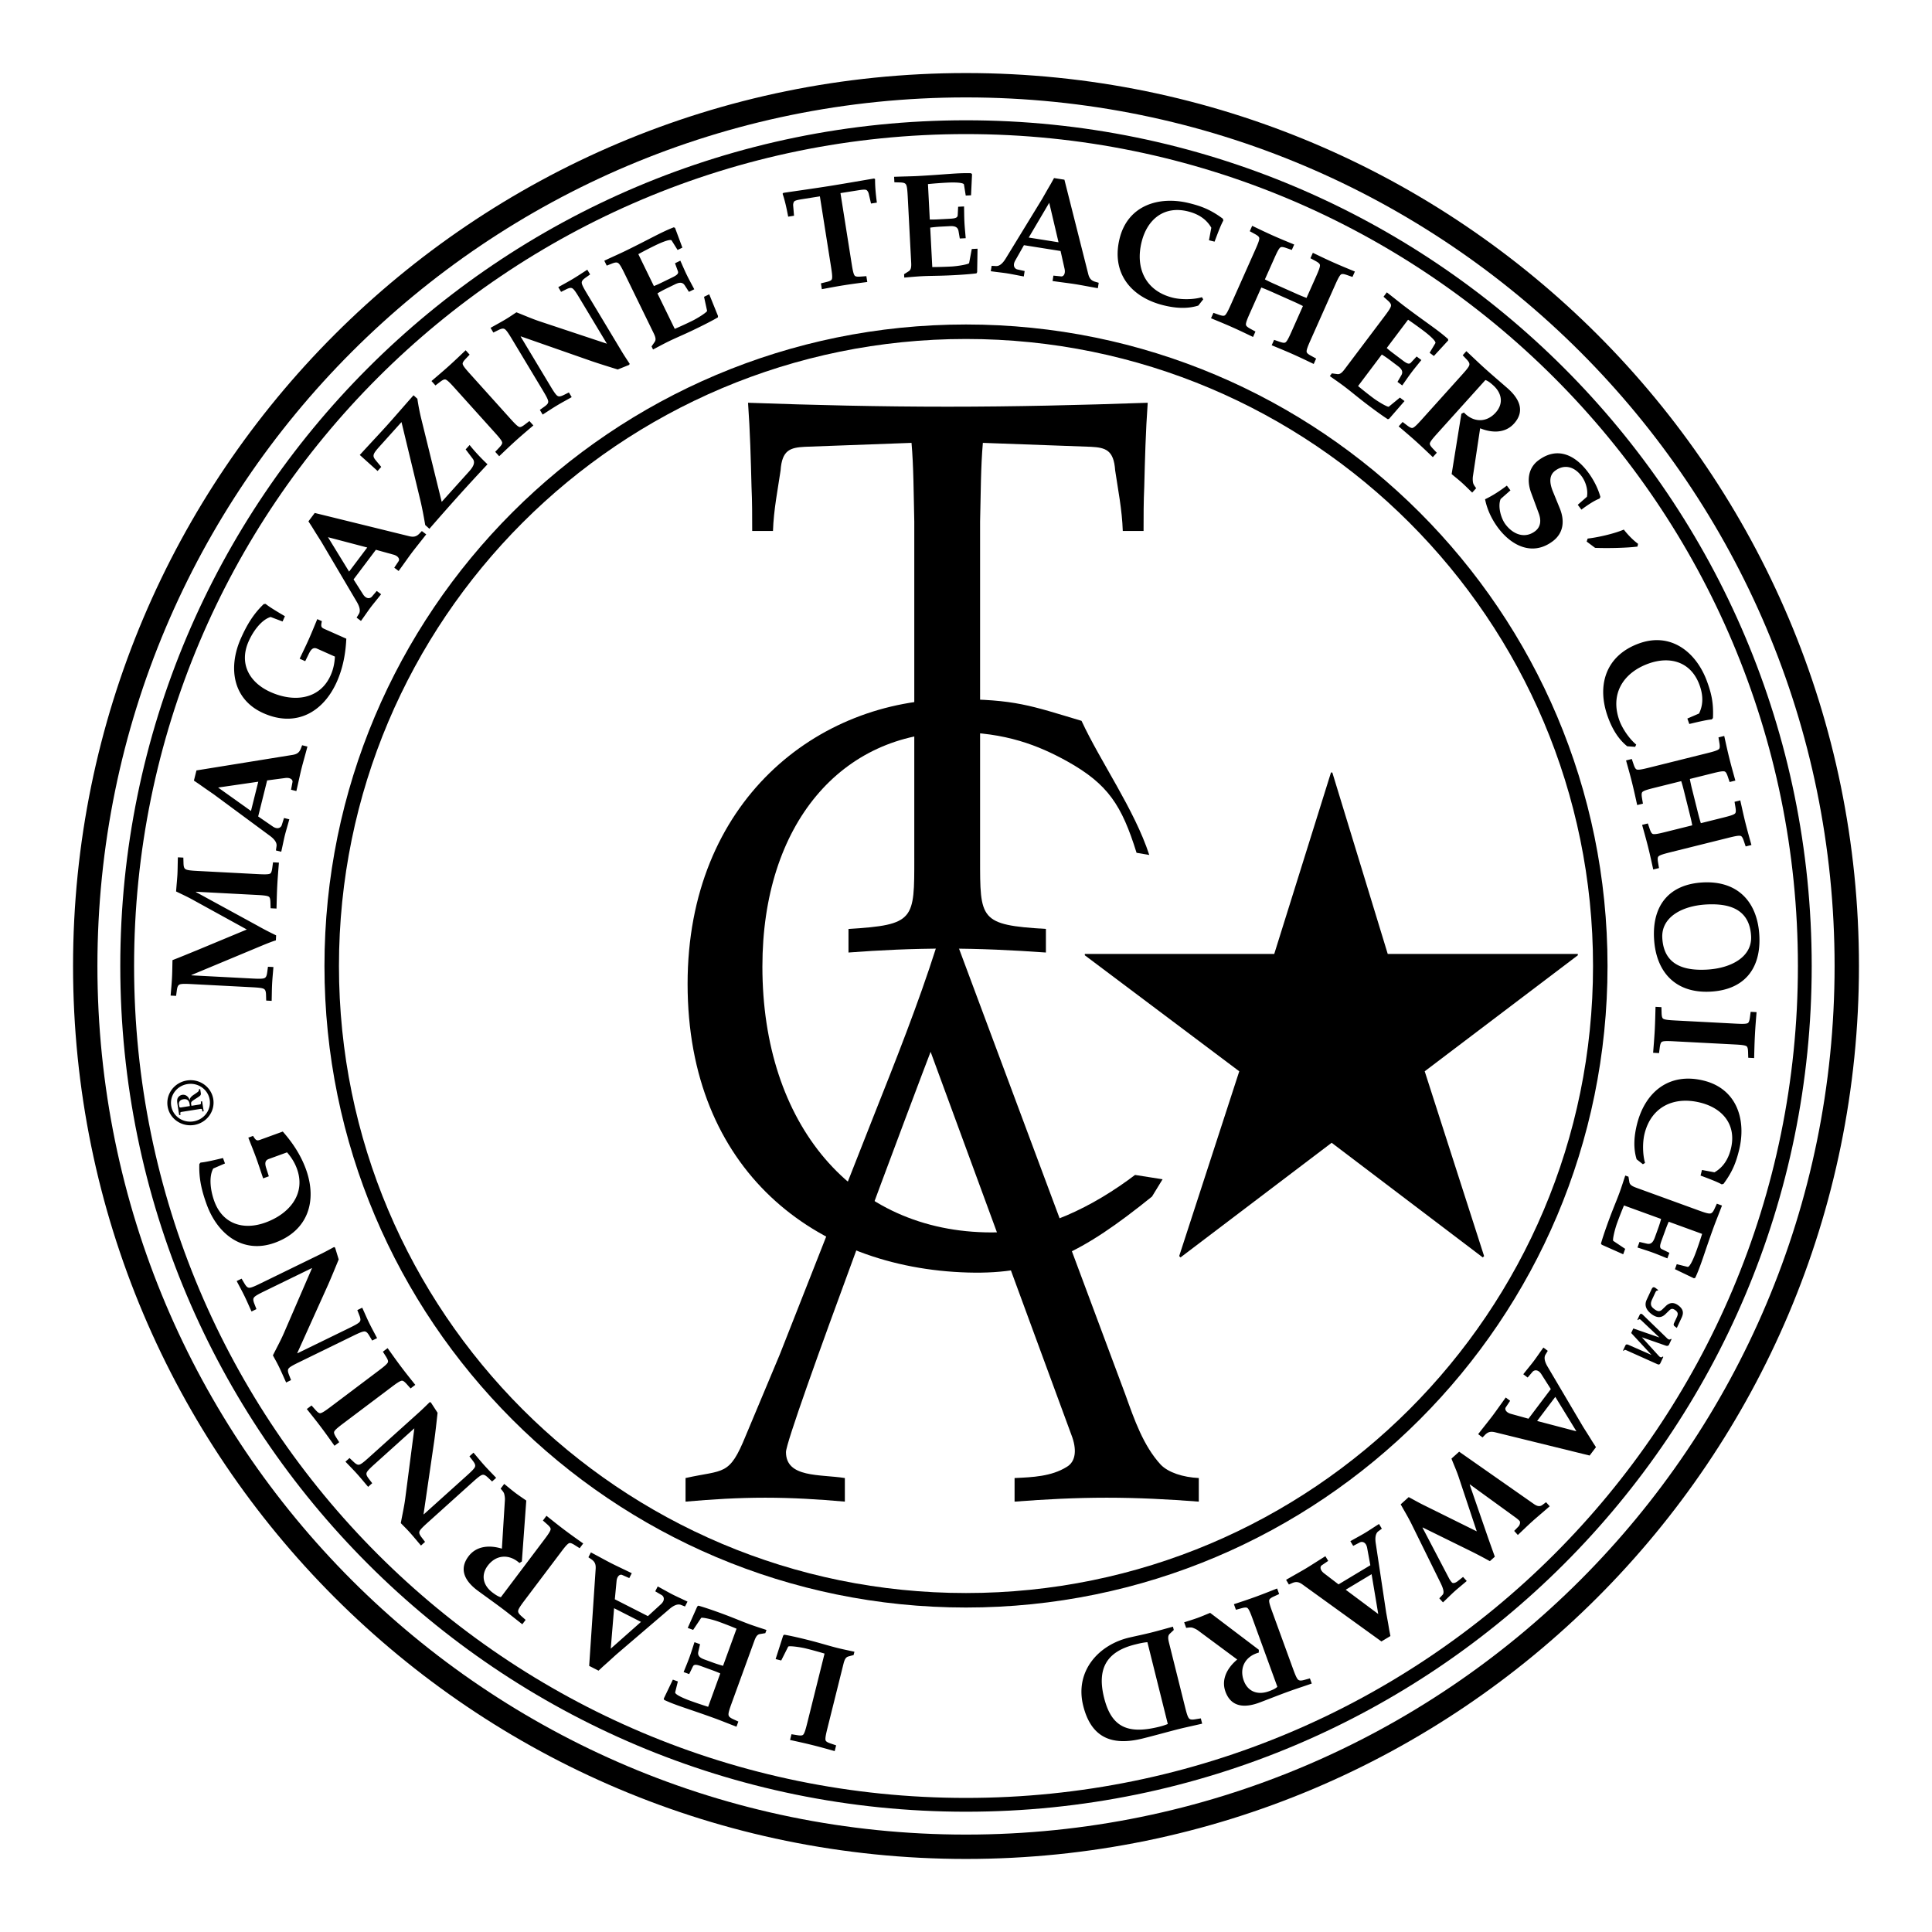
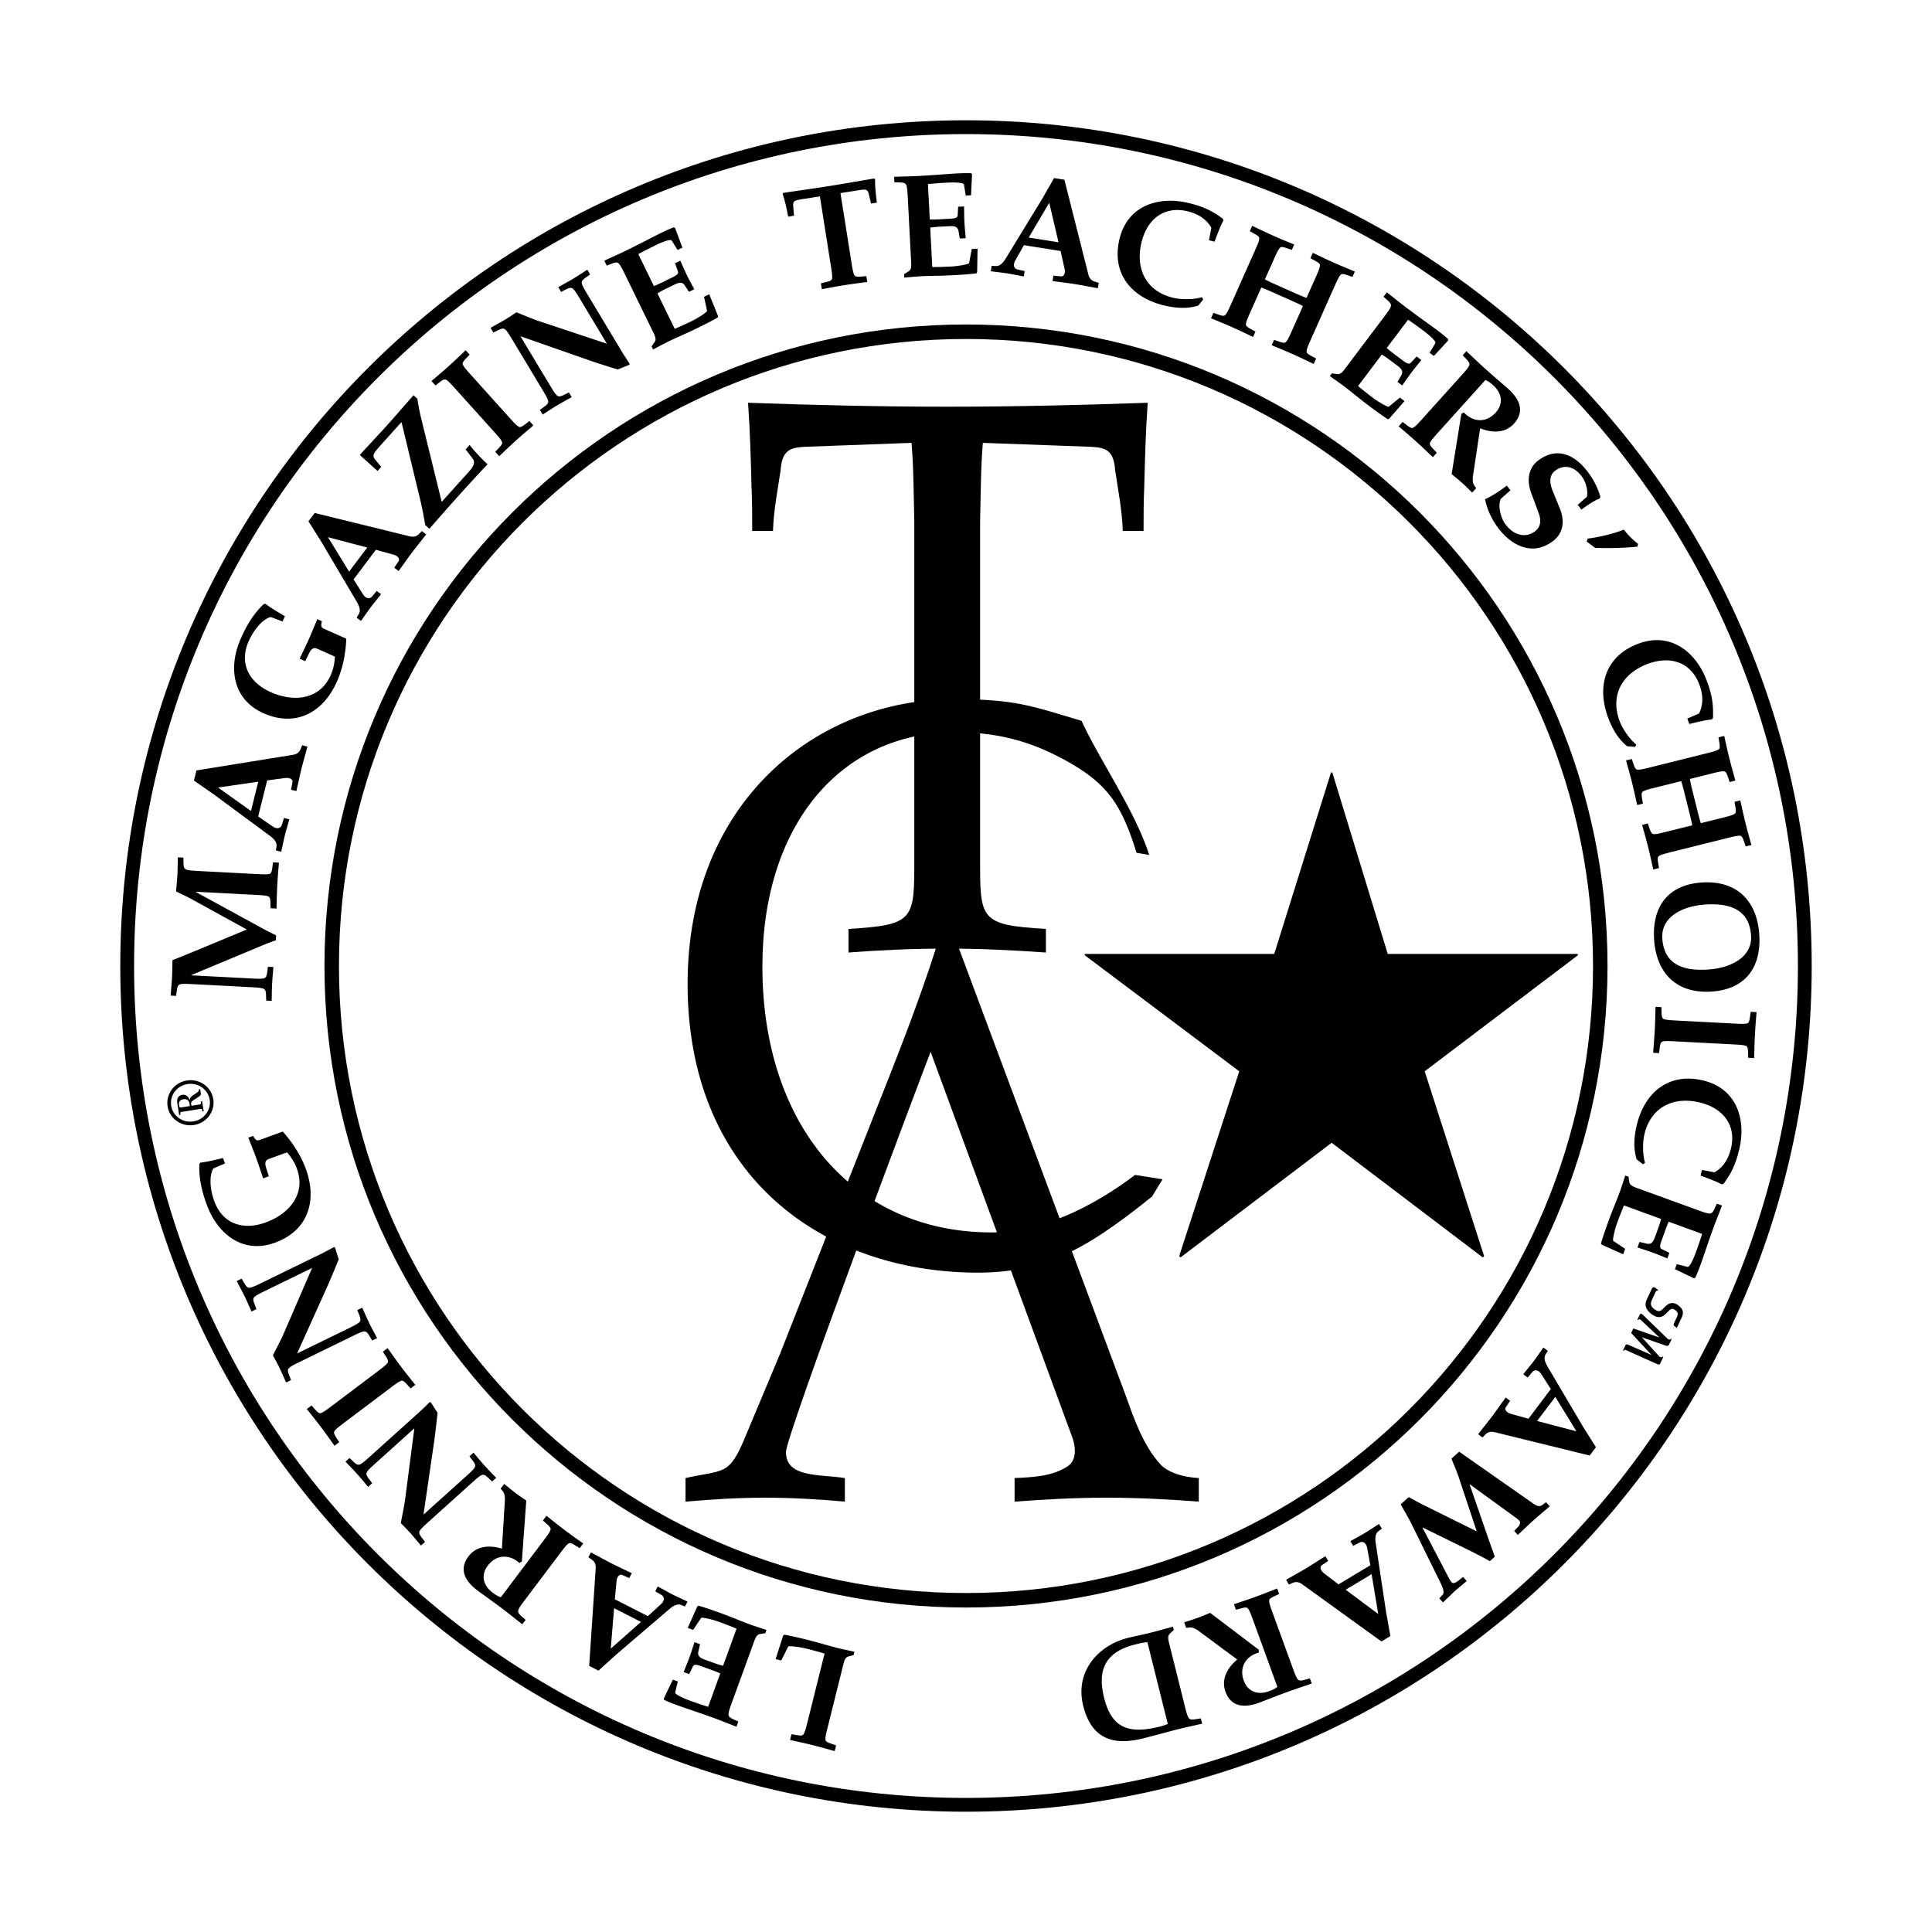
<svg xmlns="http://www.w3.org/2000/svg" width="2500" height="2500" viewBox="0 0 192.756 192.756">
  <path fill-rule="evenodd" clip-rule="evenodd" fill="#fff" d="M0 0h192.756v192.756H0V0z" />
-   <path d="M8.504 96.378c0-48.531 39.342-87.874 87.874-87.874 48.531 0 87.875 39.342 87.875 87.874s-39.344 87.874-87.875 87.874c-48.532 0-87.874-39.342-87.874-87.874z" fill-rule="evenodd" clip-rule="evenodd" fill="#fff" />
-   <path d="M8.504 96.378c0-48.531 39.342-87.874 87.874-87.874 48.531 0 87.875 39.342 87.875 87.874s-39.344 87.874-87.875 87.874c-48.532 0-87.874-39.342-87.874-87.874" fill="none" stroke="#000" stroke-width="2.431" stroke-miterlimit="2.613" />
+   <path d="M8.504 96.378c0-48.531 39.342-87.874 87.874-87.874 48.531 0 87.875 39.342 87.875 87.874s-39.344 87.874-87.875 87.874z" fill-rule="evenodd" clip-rule="evenodd" fill="#fff" />
  <path d="M33.095 96.378c0-34.95 28.333-63.281 63.282-63.281 34.951 0 63.283 28.332 63.283 63.281 0 34.95-28.332 63.282-63.283 63.282-34.949 0-63.282-28.332-63.282-63.282" fill="none" stroke="#000" stroke-width="1.446" stroke-miterlimit="2.613" />
  <path fill-rule="evenodd" clip-rule="evenodd" d="M132.926 77.074h-.133l-5.662 18.101h-18.899v.134l15.409 11.574-5.993 18.436.131.135 15.08-11.439 15.079 11.439.13-.135-5.925-18.436 15.277-11.574v-.134h-18.965l-5.529-18.101zM95.626 94.497h-2.212c-1.796 5.65-4.077 11.379-6.289 16.95l-9.329 23.697-3.387 8.083c-1.658 4.08-2.142 3.374-6.012 4.237v2.354c2.625-.234 5.251-.392 7.947-.392s5.321.157 7.947.392v-2.354c-2.488-.393-5.874 0-5.874-2.59 0-1.726 13.601-37.815 14.43-39.934l9.828 26.751 4.215 11.457c.553 1.412.484 2.668-.482 3.217-1.521.941-3.387 1.02-5.184 1.099v2.354c3.041-.234 6.08-.392 9.191-.392 3.109 0 6.15.157 9.189.392v-2.354c-1.588-.079-3.039-.55-3.799-1.334-1.729-1.883-2.627-4.473-3.525-6.983l-16.654-44.65z" />
  <path d="M91.219 85.616c0 6.122.068 6.67-6.565 7.063v2.354c3.109-.236 6.357-.392 9.744-.392 3.385 0 6.633.156 9.952.392v-2.354c-6.635-.393-6.566-.941-6.566-7.063V52.031c.07-2.982.07-5.492.277-7.846l10.781.393c1.451.077 2.281.313 2.418 2.354.277 1.883.691 3.923.76 6.043h2.074c0-1.491 0-2.905.068-4.396.07-2.746.139-5.492.346-8.395-6.703.235-13.27.392-19.972.392-6.773 0-13.338-.157-19.904-.392.208 2.903.277 5.649.347 8.395.068 1.491.068 2.905.068 4.396h2.073c.069-2.12.484-4.16.76-6.043.138-2.04.968-2.276 2.419-2.354l10.643-.393c.207 2.354.207 4.864.276 7.846v33.585h.001z" fill-rule="evenodd" clip-rule="evenodd" />
  <path d="M115.99 117.656l-2.746-.432c-4.146 3.14-9.328 5.735-14.305 5.735-13.89 0-22.875-10.829-22.875-26.523 0-14.203 7.879-23.384 19.281-23.384 4.977 0 8.293 1.333 11.127 2.903 4.078 2.275 5.443 4.38 6.922 9.128l1.268.215c-1.479-4.531-4.857-9.279-6.758-13.38-5.068-1.51-6.615-2.162-12.697-2.162-13.683 0-26.606 10.201-26.606 28.406 0 18.598 12.722 28.372 27.988 28.799 7.153.199 11.375-1.958 18.344-7.578l1.057-1.727z" fill-rule="evenodd" clip-rule="evenodd" />
  <path d="M12.689 96.378c0-46.221 37.468-83.689 83.688-83.689 46.222 0 83.689 37.468 83.689 83.689s-37.467 83.689-83.689 83.689c-46.22 0-83.688-37.468-83.688-83.689" fill="none" stroke="#000" stroke-width="1.377" stroke-miterlimit="2.613" />
  <path d="M80.535 171.924c-.151.601-.261.984-.39 1.135-.085.101-.257.118-.637.054l-.541-.088-.143.571c.591.133 1.385.3 2.23.511.859.214 1.639.438 2.223.601l.144-.573-.519-.176c-.365-.121-.509-.217-.537-.347-.044-.193.038-.583.188-1.185l1.599-6.415c.111-.444.229-.673.49-.745l.523-.143.082-.329c-.533-.118-1.126-.236-1.728-.386-.587-.146-1.167-.321-1.75-.482-.923-.262-2.585-.675-3.534-.835l-.1.096-.751 2.339.559.14.694-1.379c.056-.108 1.148.028 1.807.191a39.41 39.41 0 0 1 1.822.5l-1.731 6.945zM70.653 170.288a42.388 42.388 0 0 1-1.791-.604c-.637-.232-1.546-.626-1.499-.844l.267-1.081-.499-.181-.91 1.897.047.127c.618.289 1.228.51 2.01.778.796.274 1.749.59 3.052 1.064.541.196 1.238.481 2.148.829l.187-.514-.498-.228c-.35-.159-.464-.279-.483-.443-.022-.196.1-.576.312-1.158l2.26-6.212c.158-.431.298-.646.565-.689l.535-.088.115-.319c-.518-.173-1.097-.353-1.679-.564-.568-.208-1.127-.441-1.691-.663-.891-.355-2.5-.941-3.427-1.199l-.109.085-.95 2.136.541.197.793-1.188c.069-.101 1.14.147 1.778.381.597.217 1.188.446 1.759.688l-1.347 3.702a11.734 11.734 0 0 1-.945-.297l-.914-.334c-.486-.176-.704-.396-.604-.8l.168-.724-.555-.202c-.167.505-.321 1.014-.503 1.513-.181.5-.385.975-.581 1.47l.554.201.371-.76c.123-.254.411-.182.896-.004l.916.333c.304.111.61.222.919.366l-1.208 3.329zM61.341 159.56l.172-1.8c.043-.508.335-.724.553-.63l.717.315.248-.486c-.874-.428-1.546-.737-2.059-.999-.512-.261-1.144-.615-2.018-1.077l-.249.486.295.2c.381.261.452.545.43.947l-.648 9.69.934.476.472-.439.485-.432.805-.732 5.313-4.547c.353-.302.776-.549 1.139-.414l.415.162.247-.486c-.638-.309-1.124-.523-1.505-.719-.382-.194-.841-.461-1.466-.796l-.247.486.637.374c.231.134.372.504-.066.91l-1.302 1.192-3.302-1.681zm-.407 4.927l.334-4.036 2.683 1.366-3.017 2.67zM55.96 154.866c.373-.496.625-.805.802-.894.118-.059.283-.008.608.2l.462.293.355-.472c-.492-.352-1.158-.817-1.865-1.35-.696-.524-1.326-1.037-1.8-1.412l-.356.472.41.362c.289.256.383.4.358.53-.036.193-.263.521-.636 1.016l-4.326 5.741c-.26-.049-.586-.276-.833-.463-.92-.692-1.201-1.719-.473-2.685.834-1.107 2.142-1.176 3.156-.264l.243-.149.441-6.08c-.361-.254-.733-.497-1.087-.764-.376-.284-.749-.601-1.116-.897l-.356.473c.189.216.316.366.359.529.05.203.081.43.066.622l-.3 4.837c-1.245-.384-2.547-.274-3.328.764-1.058 1.401-.225 2.602.996 3.483.81.593 1.616 1.164 2.418 1.768.601.453 1.184.931 1.953 1.528l.33-.437-.41-.363c-.289-.256-.362-.402-.332-.565.036-.194.263-.521.636-1.017l3.625-4.806zM47.151 147.875c.46-.415.766-.671.957-.724.16-.044.313.017.591.282l.398.376.406-.365c-.387-.406-.793-.814-1.169-1.231-.375-.416-.728-.854-1.093-1.279l-.405.365.333.435c.234.306.278.464.219.618-.072.184-.359.462-.82.876l-4.288 3.86-.021-.021 1.079-7.403c.119-.883.22-1.807.319-2.711l-.667-1.027-.112-.037c-.319.307-.694.684-1.079 1.03l-4.979 4.482c-.46.415-.766.67-.957.723-.16.044-.313-.016-.591-.281l-.399-.376-.406.365c.387.406.783.804 1.158 1.22.375.417.739.864 1.104 1.292l.406-.365-.333-.437c-.235-.305-.278-.464-.219-.617.073-.184.359-.461.82-.876l3.937-3.546-.911 7.017c-.105.809-.295 1.637-.441 2.443.287.297.585.584.861.891.396.439.769.897 1.153 1.346l.406-.365-.333-.435c-.235-.306-.278-.464-.218-.618.072-.184.359-.462.819-.876l4.475-4.031zM32.992 140.356c-.496.372-.823.601-1.017.636-.13.024-.274-.07-.529-.359l-.364-.408-.472.354c.376.475.888 1.104 1.412 1.801.533.706.998 1.373 1.35 1.865l.472-.355-.294-.463c-.206-.325-.257-.49-.199-.608.089-.176.398-.428.892-.801l4.809-3.623c.496-.374.823-.602 1.017-.638.13-.024.274.07.53.358l.364.409.471-.355c-.375-.474-.888-1.104-1.42-1.811-.523-.695-.989-1.361-1.342-1.854l-.471.356.293.462c.207.325.257.49.199.608-.088.177-.397.429-.892.802l-4.809 3.624zM35.241 133.271c.557-.271.922-.433 1.12-.432.165.002.295.103.491.435l.279.472.491-.239c-.259-.498-.539-1.003-.784-1.506-.246-.505-.465-1.021-.698-1.531l-.49.239.199.51c.142.357.141.522.041.654-.122.157-.473.345-1.029.617l-5.187 2.529-.013-.027 3.077-6.82c.357-.814.709-1.676 1.054-2.518l-.357-1.171-.1-.067c-.391.207-.856.466-1.32.693l-6.022 2.937c-.556.272-.921.434-1.119.432-.165-.002-.295-.103-.491-.435l-.279-.471-.49.238c.259.498.531.989.777 1.493.246.504.471 1.034.704 1.546l.49-.239-.199-.512c-.142-.357-.141-.522-.041-.653.121-.157.472-.346 1.03-.617l4.762-2.321-2.81 6.493c-.324.748-.734 1.489-1.098 2.226.195.365.402.724.583 1.095.259.531.491 1.073.736 1.611l.491-.24-.2-.51c-.142-.357-.14-.522-.039-.654.12-.156.472-.345 1.029-.616l5.412-2.641zM25.953 113.718c-.347.126-.438.05-.707-.388l-.471.173c.26.674.53 1.33.779 2.01.247.679.466 1.368.7 2.053l.568-.207-.239-.744c-.148-.449-.206-.82.225-.979l1.83-.666c.435.502.766 1.025.987 1.637.909 2.495-.735 4.491-3.134 5.364-2.191.798-4.272.173-5.11-2.129-.414-1.138-.543-2.487-.102-3.261l1.167-.503-.198-.541c-.621.147-1.688.41-2.237.453l-.122.14c-.062 1.513.276 2.788.736 4.051 1.075 2.953 3.614 4.966 6.803 3.805 3.314-1.206 4.241-4.182 3.091-7.344-.52-1.428-1.343-2.652-2.306-3.746l-2.26.822zM16.723 110.388c.193 1.222 1.375 2.052 2.635 1.852 1.254-.198 2.115-1.352 1.921-2.574-.194-1.228-1.371-2.064-2.625-1.866-1.267.199-2.126 1.359-1.931 2.588zm.359-.057c-.165-1.036.555-2.004 1.623-2.172 1.056-.168 2.053.533 2.216 1.563.162 1.023-.57 1.992-1.626 2.159-1.064.17-2.051-.52-2.213-1.55zm2.018-.005l-.015-.097c-.018-.108-.048-.221.041-.321.062-.068.227-.18.406-.294.18-.113.358-.227.437-.305a.26.26 0 0 0 .072-.215l-.069-.435-.128.021c.018.108-.001.157-.063.22-.091.087-.264.198-.364.268-.208.137-.482.312-.486.582l-.013.001c-.104-.325-.373-.576-.75-.517a.623.623 0 0 0-.445.339c-.091.211-.033.491.001.708l.154.973.134-.021-.015-.095c-.025-.161-.002-.184.157-.209l1.824-.289c.167-.027.18.017.203.165l.014.089.128-.021-.157-.997-.128.02.01.109c.017.148-.03.176-.165.197l-.783.124zm-.947.15c-.089.015-.233.057-.26-.069l-.027-.134c-.065-.325.084-.545.43-.599.429-.069.594.188.632.555l.013.122-.788.125zM19.715 86.895c-.618-.032-1.016-.068-1.188-.166-.144-.081-.21-.232-.219-.617l-.016-.548-.545-.028c-.023.738-.022 1.27-.046 1.712-.023.427-.08.971-.133 1.692.504.249 1.097.516 1.627.809l5.43 2.988-4.985 2.075c-.68.274-1.812.747-2.431.98-.016.59-.017 1.181-.049 1.771-.03.59-.091 1.178-.137 1.767l.546.028.073-.543c.049-.382.13-.524.282-.592.181-.079.58-.072 1.199-.04l6.013.314c.619.033 1.017.068 1.188.165.144.082.209.234.219.618l.016.547.545.03c.015-.562.016-1.138.045-1.698.029-.56.087-1.118.131-1.678l-.545-.028-.073.543c-.05.382-.13.525-.282.591-.181.08-.58.073-1.199.041l-6.086-.319.001-.029 7.176-2.993c.423-.17.832-.341 1.252-.466l.025-.501a30.307 30.307 0 0 1-1.898-.987L19.546 89l.001-.03 6.072.319c.619.032 1.016.068 1.189.166.114.065.165.23.174.614l.016.548.589.03c.017-.604.03-1.417.076-2.301.046-.87.118-1.679.164-2.282l-.588-.03-.073.543c-.049.382-.117.54-.238.593-.183.079-.58.073-1.199.041l-6.014-.316zM26.653 77.862l1.793-.238c.505-.072.78.164.737.396l-.146.77.531.133c.221-.949.37-1.672.509-2.23.14-.558.343-1.252.596-2.209l-.529-.131-.129.333c-.167.43-.428.563-.826.63l-9.588 1.549-.254 1.016.534.362.53.375.896.619 5.625 4.155c.373.275.709.633.66 1.016l-.064.44.531.132c.156-.691.256-1.214.359-1.629.104-.416.261-.924.447-1.608l-.53-.131-.221.705c-.079.254-.408.475-.902.14l-1.454-1.001.895-3.594zm-4.892.711l4.007-.582-.728 2.92-3.279-2.338zM32.353 62.744c-.337-.151-.348-.269-.239-.77l-.458-.204c-.279.667-.542 1.325-.836 1.986-.293.661-.614 1.31-.922 1.963l.553.247.345-.703c.206-.426.424-.732.841-.545l1.779.792c-.036.662-.161 1.269-.425 1.862-1.081 2.427-3.65 2.72-5.983 1.682-2.129-.948-3.192-2.842-2.195-5.08.492-1.106 1.335-2.168 2.189-2.417l1.19.449.234-.526c-.549-.325-1.499-.878-1.925-1.229l-.184.015c-1.096 1.047-1.738 2.199-2.284 3.426-1.278 2.871-.851 6.082 2.25 7.463 3.222 1.435 5.956-.062 7.325-3.136.617-1.389.876-2.84.944-4.297l-2.199-.978zM37.503 54.852l1.744.482c.492.13.654.456.523.653l-.435.652.437.329c.574-.788.994-1.395 1.34-1.854.347-.459.805-1.019 1.412-1.8l-.436-.33-.248.256c-.323.331-.615.351-1.007.259l-9.431-2.321-.63.837.351.54.34.553.582.919L35.6 60.05c.235.399.406.859.21 1.193l-.231.379.436.328c.415-.574.711-1.016.969-1.358.258-.341.602-.748 1.039-1.304l-.437-.329-.478.562c-.172.204-.562.28-.886-.224l-.947-1.489 2.228-2.956zm-4.78-1.256l3.917 1.029-1.811 2.404-2.106-3.433zM42.028 41.779a21.448 21.448 0 0 1-.387-1.997l-.384-.346c-1.135 1.282-1.962 2.245-2.643 3.002-.683.757-1.563 1.691-2.719 2.953l1.776 1.6.365-.406-.524-.631c-.38-.46-.356-.618.354-1.408l2.191-2.435 1.87 7.759c.201.836.361 1.716.498 2.513l.417.375a283.46 283.46 0 0 1 2.929-3.32c.829-.92 1.887-2.073 2.867-3.117-.594-.554-1.324-1.332-1.783-1.923l-.396.438.708.935c.213.292.191.648-.372 1.273l-2.726 3.027-2.041-8.292zM46.89 37.296c-.415-.461-.671-.766-.723-.957-.036-.127.046-.28.311-.559l.377-.397-.396-.438c-.439.416-1.023.981-1.669 1.563-.658.592-1.282 1.113-1.74 1.508l.394.438.437-.333c.304-.234.464-.298.587-.25.184.072.462.358.876.819l4.029 4.474c.415.46.67.766.723.957.036.127-.046.28-.312.559l-.376.398.396.439c.439-.416 1.023-.981 1.681-1.574.647-.582 1.27-1.103 1.729-1.497l-.395-.439-.436.333c-.304.235-.465.3-.587.252-.185-.073-.462-.358-.877-.819l-4.029-4.477zM54.169 38.972c.319.531.511.88.527 1.077.012.165-.077.305-.39.527l-.445.318.281.469c.473-.301.952-.624 1.433-.912.48-.289.977-.552 1.464-.828l-.281-.469-.491.244c-.344.172-.508.186-.647.097-.167-.107-.386-.44-.704-.972l-2.972-4.946.025-.015 7.062 2.471c.843.286 1.731.561 2.6.83l1.136-.458.058-.104c-.241-.372-.54-.812-.805-1.255l-3.451-5.743c-.319-.532-.512-.881-.528-1.079-.012-.164.077-.304.39-.526l.445-.319-.281-.469c-.474.301-.938.616-1.419.904-.48.289-.99.56-1.478.836l.281.469.491-.244c.344-.172.509-.186.648-.097.167.106.384.44.703.972l2.729 4.541-6.714-2.232c-.773-.258-1.549-.602-2.313-.9-.347.226-.685.464-1.041.677-.506.304-1.027.583-1.541.874l.281.469.491-.244c.345-.172.509-.184.648-.096.167.105.384.439.705.971l3.103 5.162zM63.687 25.356c.544-.298 1.107-.59 1.677-.867.61-.298 1.525-.678 1.648-.493l.591.943.479-.232-.734-1.974-.125-.054c-.636.245-1.219.53-1.957.905-.75.382-1.638.849-2.885 1.457-.517.252-1.207.555-2.089.969l.241.491.51-.199c.357-.143.522-.141.653-.041.157.12.346.472.617 1.029l2.899 5.943c.2.41.257.662.103.885l-.308.445.148.306c.484-.253 1.016-.545 1.573-.817.544-.264 1.1-.503 1.65-.754.875-.395 2.414-1.145 3.244-1.632l.015-.138-.876-2.168-.518.253.304 1.396c.024.119-.898.716-1.508 1.014-.571.279-1.147.542-1.718.789l-1.727-3.542c.292-.175.578-.332.87-.473l.875-.427c.464-.227.774-.23.995.122l.402.625.532-.258c-.246-.472-.506-.937-.739-1.414-.233-.478-.433-.955-.652-1.439l-.53.26.289.795c.097.265-.156.421-.62.647l-.875.426c-.292.143-.584.286-.902.407l-1.552-3.185zM83.854 19.266l1.705-.269c.395-.063.802-.127.924-.012.07.063.147.17.187.329l.232.994.583-.092c-.122-.953-.183-1.63-.178-2.348l-.099-.059c-1.529.258-3.04.526-4.527.762-1.472.232-2.992.444-4.524.671l-.077.087c.229.681.378 1.345.558 2.288l.582-.093-.085-1.018a.667.667 0 0 1 .076-.371c.081-.147.49-.211.883-.274l1.706-.27 1.116 7.054c.097.612.145 1.009.085 1.196-.041.127-.191.21-.566.299l-.531.129.092.583c.596-.109 1.392-.266 2.267-.403.86-.136 1.666-.235 2.266-.314l-.092-.583-.546.041c-.383.032-.552-.001-.63-.109-.115-.161-.192-.551-.289-1.164l-1.118-7.054zM92.583 18.366c.617-.062 1.25-.11 1.884-.143.678-.036 1.668-.028 1.709.19l.176 1.099.53-.028.098-2.103-.095-.098c-.681-.024-1.329.01-2.154.068-.839.059-1.839.141-3.225.214-.575.029-1.328.039-2.301.075l.028.546.548.016c.384.009.536.075.617.218.098.173.133.569.166 1.188l.345 6.602c.025.458-.021.71-.25.855l-.458.29.018.339c.544-.044 1.147-.104 1.767-.137.603-.031 1.209-.034 1.814-.05.959-.021 2.668-.11 3.623-.234l.068-.123.039-2.337-.575.03-.266 1.403c-.023.119-1.107.309-1.786.345-.633.032-1.267.052-1.889.054l-.206-3.935c.337-.047.661-.079.985-.096l.972-.05c.516-.027.803.091.869.501l.126.731.59-.03c-.042-.53-.1-1.059-.128-1.59-.027-.53-.024-1.047-.038-1.579l-.59.031-.043.845c-.015.281-.309.327-.824.354l-.973.051a11.51 11.51 0 0 1-.989.022l-.182-3.534zM105.814 25.042l.395 1.765c.115.497-.096.792-.332.77l-.779-.079-.084.54c.963.137 1.697.224 2.266.313.568.091 1.277.232 2.252.402l.086-.54-.344-.099c-.443-.13-.598-.379-.699-.769l-2.379-9.417-1.035-.163-.312.562-.328.561-.539.946-3.648 5.966c-.242.396-.568.762-.955.745l-.443-.024-.086.539c.701.096 1.23.149 1.654.217.422.067.943.179 1.639.305l.086-.54-.721-.16c-.262-.056-.51-.364-.219-.885l.869-1.536 3.656.581zm-1.132-4.811l.928 3.941-2.973-.471 2.045-3.47zM120.045 29.867l-.129-.215c-.838.247-2.072.259-2.916.048-2.705-.675-3.754-2.944-3.1-5.564.564-2.263 2.244-3.638 4.623-3.045.973.243 1.811.726 2.33 1.63l-.234 1.25.559.139c.225-.598.602-1.629.875-2.109l-.047-.179c-1.232-.916-2.166-1.255-3.34-1.548-3.051-.76-6.139.219-6.959 3.512-.854 3.423 1.096 5.855 4.359 6.669 1.145.286 2.352.389 3.488.033l.491-.621zM127.148 25.747c.252-.566.428-.924.58-1.049.102-.084.273-.072.637.057l.518.181.24-.539c-.561-.232-1.312-.535-2.107-.889-.809-.361-1.539-.718-2.086-.978l-.24.539.48.263c.338.183.463.302.469.436.01.197-.139.567-.391 1.133l-2.449 5.5c-.252.566-.43.924-.58 1.05-.102.083-.275.072-.637-.057l-.518-.182-.24.54c.559.232 1.312.536 2.121.896.795.354 1.525.71 2.072.971l.238-.54-.48-.263c-.338-.183-.463-.304-.469-.435-.008-.198.141-.568.393-1.133l1.141-2.562c.207.077.471.178 1.104.459l1.969.877c.633.281.883.408 1.08.512l-1.141 2.562c-.252.566-.428.924-.58 1.049-.104.084-.275.072-.637-.057l-.518-.181-.24.539c.559.233 1.312.536 2.121.896.795.354 1.525.711 2.072.971l.24-.54-.48-.263c-.34-.182-.463-.302-.469-.434-.01-.198.139-.569.391-1.135l2.449-5.5c.252-.566.428-.925.58-1.051.102-.083.275-.07.637.059l.518.181.24-.54c-.559-.232-1.312-.536-2.107-.89-.811-.359-1.539-.717-2.086-.977l-.24.539.482.262c.338.183.461.303.467.435.01.198-.139.568-.391 1.135l-.949 2.129a16.641 16.641 0 0 1-1.104-.458l-1.969-.876a16.35 16.35 0 0 1-1.08-.514l.949-2.128zM140.484 31.896c.512.349 1.027.719 1.535 1.101.543.408 1.297 1.051 1.186 1.245l-.572.955.426.32 1.426-1.55-.008-.136c-.508-.456-1.025-.846-1.695-1.332-.68-.496-1.5-1.075-2.607-1.91-.459-.347-1.043-.824-1.811-1.421l-.33.436.41.364c.289.255.363.402.332.565-.037.195-.264.521-.637 1.017l-3.979 5.28c-.275.365-.473.53-.742.493l-.537-.072-.203.272c.443.317.945.657 1.439 1.03.484.364.949.751 1.424 1.127.748.601 2.115 1.631 2.926 2.149l.129-.05 1.533-1.764-.459-.348-1.105.905c-.096.077-1.047-.475-1.59-.883a37.586 37.586 0 0 1-1.48-1.173l2.369-3.146c.289.181.559.364.816.56l.779.586c.412.31.555.585.342.942l-.373.643.473.355c.307-.433.604-.875.924-1.299.318-.425.654-.819.984-1.235l-.471-.355-.576.618c-.193.207-.447.053-.859-.259l-.777-.586c-.26-.194-.52-.39-.771-.618l2.129-2.826zM141.84 41.865c-.416.46-.693.746-.877.819-.123.048-.283-.017-.588-.251l-.436-.333-.395.439c.459.394 1.082.915 1.74 1.507.646.583 1.23 1.148 1.67 1.564l.395-.439-.375-.397c-.266-.278-.346-.432-.312-.559.053-.191.309-.497.723-.957l4.811-5.34c.254.07.561.325.789.532.855.771 1.047 1.816.236 2.715-.928 1.032-2.234.985-3.166-.011l-.254.128-.971 6.018c.34.286.688.56 1.018.855.35.316.693.664 1.033.991l.395-.438c-.168-.231-.281-.394-.311-.559a2.07 2.07 0 0 1-.012-.627l.721-4.792c1.207.491 2.512.496 3.381-.47 1.176-1.305.451-2.573-.688-3.559-.756-.66-1.51-1.299-2.256-1.972-.559-.503-1.1-1.029-1.812-1.692l-.365.407.375.397c.268.279.326.433.283.591-.053.191-.309.497-.723.957l-4.029 4.476zM150.338 48.451c-.67.506-1.369.977-2.172 1.36.203 1.029.676 2.022 1.314 2.872 1.35 1.791 3.439 2.822 5.443 1.312 1.061-.799 1.221-2.011.686-3.307l-.658-1.61c-.436-1.042-.33-1.711.201-2.111.789-.596 1.816-.557 2.643.541.418.554.666 1.4.533 2.055l-.914.8.365.483c.613-.462 1.332-.93 1.797-1.096l.098-.166c-.244-.887-.701-1.763-1.252-2.494-1.287-1.709-3.064-2.57-4.949-1.149-1.014.764-1.158 2.019-.707 3.231l.748 2.022c.307.824.148 1.423-.357 1.805-1.025.773-2.195.323-2.951-.678-.461-.613-.789-1.808-.486-2.535l.977-.864-.359-.471zM159.146 54.661c1.373.052 3.236 0 4.225-.129l.059-.276c-.455-.328-1.016-.888-1.42-1.419-1.045.439-2.66.789-3.611.896l-.096.299.843.629zM163.139 74.514l.105-.228c-.672-.556-1.373-1.573-1.672-2.392-.953-2.621.342-4.757 2.881-5.681 2.189-.796 4.271-.172 5.107 2.13.346.943.412 1.907-.047 2.844l-1.166.503.195.542c.621-.148 1.688-.411 2.238-.454l.121-.138c.072-1.534-.17-2.498-.584-3.634-1.074-2.954-3.615-4.967-6.803-3.806-3.314 1.206-4.242 4.182-3.092 7.344.404 1.109.994 2.166 1.924 2.911l.793.059zM170.857 77.154c.602-.151.992-.233 1.186-.189.129.028.225.172.346.537l.176.52.572-.143c-.16-.584-.385-1.364-.596-2.208-.215-.86-.383-1.654-.514-2.245l-.574.143.09.54c.064.38.047.552-.053.638-.152.129-.535.24-1.135.39l-5.844 1.456c-.602.15-.99.232-1.184.188-.129-.028-.227-.17-.348-.537l-.176-.519-.572.144c.16.583.387 1.363.6 2.223.211.845.379 1.639.512 2.23l.572-.143-.09-.541c-.064-.38-.045-.552.055-.637.15-.129.533-.239 1.135-.39l2.721-.677c.068.21.15.479.316 1.151l.521 2.091c.17.673.223.948.262 1.167l-2.721.678c-.602.15-.992.232-1.186.19-.127-.029-.225-.172-.346-.538l-.176-.518-.572.143c.16.583.385 1.363.6 2.222.211.845.379 1.64.51 2.23l.574-.143-.09-.541c-.064-.379-.047-.551.055-.637.15-.129.533-.239 1.135-.39l5.842-1.456c.6-.15.992-.232 1.186-.189.127.028.225.172.346.537l.174.519.574-.143c-.162-.584-.385-1.364-.598-2.209-.213-.859-.381-1.654-.514-2.245l-.572.143.09.541c.062.38.045.552-.055.637-.15.129-.533.239-1.135.39l-2.262.564c-.068-.211-.15-.48-.318-1.153l-.521-2.09a16.125 16.125 0 0 1-.26-1.167l2.262-.564zM175.531 93.361c-.176-3.375-2.15-5.503-5.629-5.321-3.359.177-5.053 2.275-4.879 5.576.176 3.374 2.148 5.502 5.627 5.32 3.36-.176 5.053-2.274 4.881-5.575zm-.824.043c.107 2.078-2.006 3.209-4.438 3.336-2.211.115-4.277-.426-4.422-3.168-.109-2.077 1.99-3.208 4.422-3.334 2.21-.116 4.293.425 4.438 3.166zM173.043 104.205c.619.032 1.016.068 1.188.165.115.065.166.23.176.615l.016.548.588.031c.018-.605.031-1.417.078-2.286.045-.885.117-1.693.164-2.297l-.59-.031-.072.543c-.051.381-.117.541-.238.594-.182.079-.58.073-1.199.041l-6.014-.316c-.619-.032-1.016-.067-1.188-.165-.115-.065-.166-.23-.176-.615l-.016-.548-.588-.031c-.018.605-.031 1.418-.076 2.302-.047.868-.119 1.678-.164 2.281l.59.032.07-.543c.051-.383.119-.541.24-.594.182-.08.58-.072 1.197-.04l6.014.314zM163.912 116.155l.215-.129c-.248-.838-.26-2.072-.049-2.917.674-2.707 2.943-3.753 5.562-3.101 2.264.564 3.639 2.246 3.047 4.623-.244.974-.727 1.811-1.633 2.331l-1.248-.235-.141.559c.6.225 1.631.604 2.109.876l.18-.048c.916-1.231 1.254-2.166 1.547-3.34.762-3.05-.217-6.139-3.512-6.959-3.422-.854-5.854 1.095-6.668 4.36-.285 1.145-.389 2.352-.033 3.489l.624.491zM169.82 123.106a38.445 38.445 0 0 1-.604 1.79c-.232.638-.627 1.548-.844 1.5l-1.082-.269-.18.5 1.896.91.129-.047c.287-.618.51-1.229.779-2.01.271-.796.588-1.749 1.062-3.053.197-.541.482-1.237.828-2.147l-.512-.187-.229.497c-.158.351-.279.464-.443.482-.197.023-.576-.099-1.158-.312l-6.213-2.26c-.43-.158-.646-.3-.689-.566l-.088-.534-.318-.115c-.174.518-.352 1.096-.564 1.678-.207.569-.441 1.128-.662 1.691-.355.891-.941 2.5-1.201 3.426l.086.11 2.135.95.197-.541-1.188-.794c-.1-.068.148-1.139.381-1.777.217-.597.449-1.188.688-1.759l3.703 1.347c-.088.329-.186.64-.297.943l-.332.916c-.178.485-.398.703-.803.604l-.723-.169-.203.554c.506.169 1.014.323 1.514.505.5.181.975.386 1.469.581l.201-.554-.76-.372c-.254-.123-.18-.41-.004-.896l.334-.916c.111-.306.223-.61.365-.919l3.33 1.213zM152.496 141.545l-1.742-.482c-.494-.132-.654-.456-.523-.653l.434-.652-.436-.328c-.574.787-.994 1.394-1.342 1.854-.346.459-.803 1.02-1.41 1.801l.436.328.248-.256c.322-.33.615-.35 1.008-.258l9.43 2.32.631-.836-.35-.541-.342-.554-.582-.919-3.555-6.022c-.236-.399-.404-.86-.209-1.193l.23-.381-.436-.328c-.414.575-.711 1.018-.969 1.358-.256.342-.602.749-1.039 1.306l.436.328.48-.562c.172-.204.561-.279.885.224l.947 1.489-2.23 2.957zm4.783 1.256l-3.92-1.03 1.814-2.404 2.106 3.434zM146.631 148.119l.023-.02 4.641 3.367c.129.102.24.2.309.277.109.12.031.409-.102.549l-.432.447.365.406c.484-.456 1.012-.972 1.441-1.356.428-.385 1.006-.867 1.74-1.508l-.365-.405-.381.283c-.217.155-.457.153-.82-.095l-7.469-5.229-.768.69c.238.618.51 1.208.719 1.835l1.805 5.424-5.336-2.642c-.5-.245-.967-.521-1.455-.775l-.799.721c.352.635.727 1.25 1.049 1.895l2.928 5.942c.283.578.387.98.211 1.181l-.334.358.365.406c.494-.465.859-.834 1.156-1.1.307-.276.711-.601 1.215-1.034l-.367-.405-.533.421c-.197.158-.463.259-.582.127a1.89 1.89 0 0 1-.281-.402l-2.65-5.06.023-.02 4.848 2.386c.611.303 1.221.627 1.85.974l.494-.444c-.219-.616-.447-1.245-.664-1.862l-1.844-5.332zM133.545 158.074l-1.436-1.1c-.406-.306-.436-.667-.24-.802l.646-.44-.281-.469c-.826.515-1.445.92-1.938 1.217-.494.297-1.129.644-1.982 1.139l.279.469.328-.145c.422-.185.701-.094 1.029.14l7.875 5.684.898-.539-.123-.633-.107-.641-.195-1.07-1.041-6.917c-.068-.457-.053-.948.252-1.185l.357-.265-.281-.469c-.6.378-1.039.677-1.406.896-.367.221-.838.469-1.453.821l.281.468.656-.342c.234-.124.625-.048.736.538l.32 1.736-3.174 1.909zm3.963 2.956l-3.246-2.422 2.582-1.551.664 3.973zM126.939 160.825c-.213-.583-.336-.962-.312-1.158.016-.132.146-.243.496-.401l.498-.229-.201-.554c-.562.22-1.316.526-2.148.829-.816.298-1.59.547-2.164.74l.201.555.529-.145c.371-.104.543-.104.639-.014.145.137.295.506.506 1.088l2.459 6.754c-.182.192-.551.342-.844.448-1.08.394-2.092.071-2.508-1.066-.473-1.303.182-2.437 1.498-2.791l.006-.284-4.857-3.682c-.41.165-.816.345-1.234.496-.443.161-.91.301-1.359.448l.201.555c.285-.041.48-.065.641-.014.197.069.406.166.559.284l3.893 2.886c-1 .836-1.617 1.986-1.174 3.206.602 1.65 2.061 1.605 3.465 1.063.939-.356 1.857-.723 2.801-1.065.707-.258 1.424-.487 2.346-.807l-.188-.514-.527.145c-.371.104-.535.086-.656-.027-.143-.137-.293-.506-.506-1.089l-2.06-5.657zM116.629 163.882c-.109-.443-.113-.7.084-.887l.395-.372-.082-.329c-.77.207-1.465.41-2.182.589-.715.178-1.424.325-2.143.489-3.08.707-5.494 3.346-4.629 6.812.799 3.208 2.875 4.029 5.953 3.261 1.262-.314 2.738-.729 3.67-.96.559-.14 1.295-.293 2.244-.515l-.133-.529-.539.089c-.381.064-.541.028-.648-.097-.129-.15-.24-.533-.389-1.136l-1.601-6.415zm-.117 8.122a6.399 6.399 0 0 1-.861.275c-3.264.812-4.791-.067-5.498-2.902-.715-2.864.225-4.589 3.074-5.3.4-.1.816-.204 1.25-.235l2.035 8.162zM167.014 132.02c-.055.118-.039.219.053.293l.23.176.475-1.018c.186-.4.242-.801-.312-1.222a1.41 1.41 0 0 0-.252-.155c-.41-.191-.748-.042-1.01.211l-.332.321c-.191.186-.354.235-.58.13a1.46 1.46 0 0 1-.295-.194c-.326-.252-.346-.518-.154-.93l.299-.642c.094-.201.123-.225.271-.231l.025-.057-.221-.171c-.178-.14-.311-.165-.434.098l-.484 1.038c-.232.499-.117.966.434 1.404.127.104.254.181.371.235.395.185.746.116 1.066-.197l.379-.368c.162-.162.293-.188.447-.116a.856.856 0 0 1 .17.104c.264.197.279.38.137.684l-.283.607zM166.77 133.62l-.064-.049c-.111.129-.25.077-.371-.041l-2.404-2.331c-.166-.165-.273-.165-.357.016l-.209.447.064.049c.092-.127.176-.118.293-.008l1.84 1.741-2.607-.903-.211.452 2.027 2.19-2.25-.986c-.209-.091-.295-.093-.369.066l-.221.473.064.049c.055-.118.131-.133.266-.07l3.084 1.383c.16.074.248.046.32-.108l.283-.606-.064-.049c-.102.135-.242.101-.375-.043l-1.701-1.87 2.396.836c.145.049.264.011.316-.103l.25-.535z" fill-rule="evenodd" clip-rule="evenodd" />
</svg>